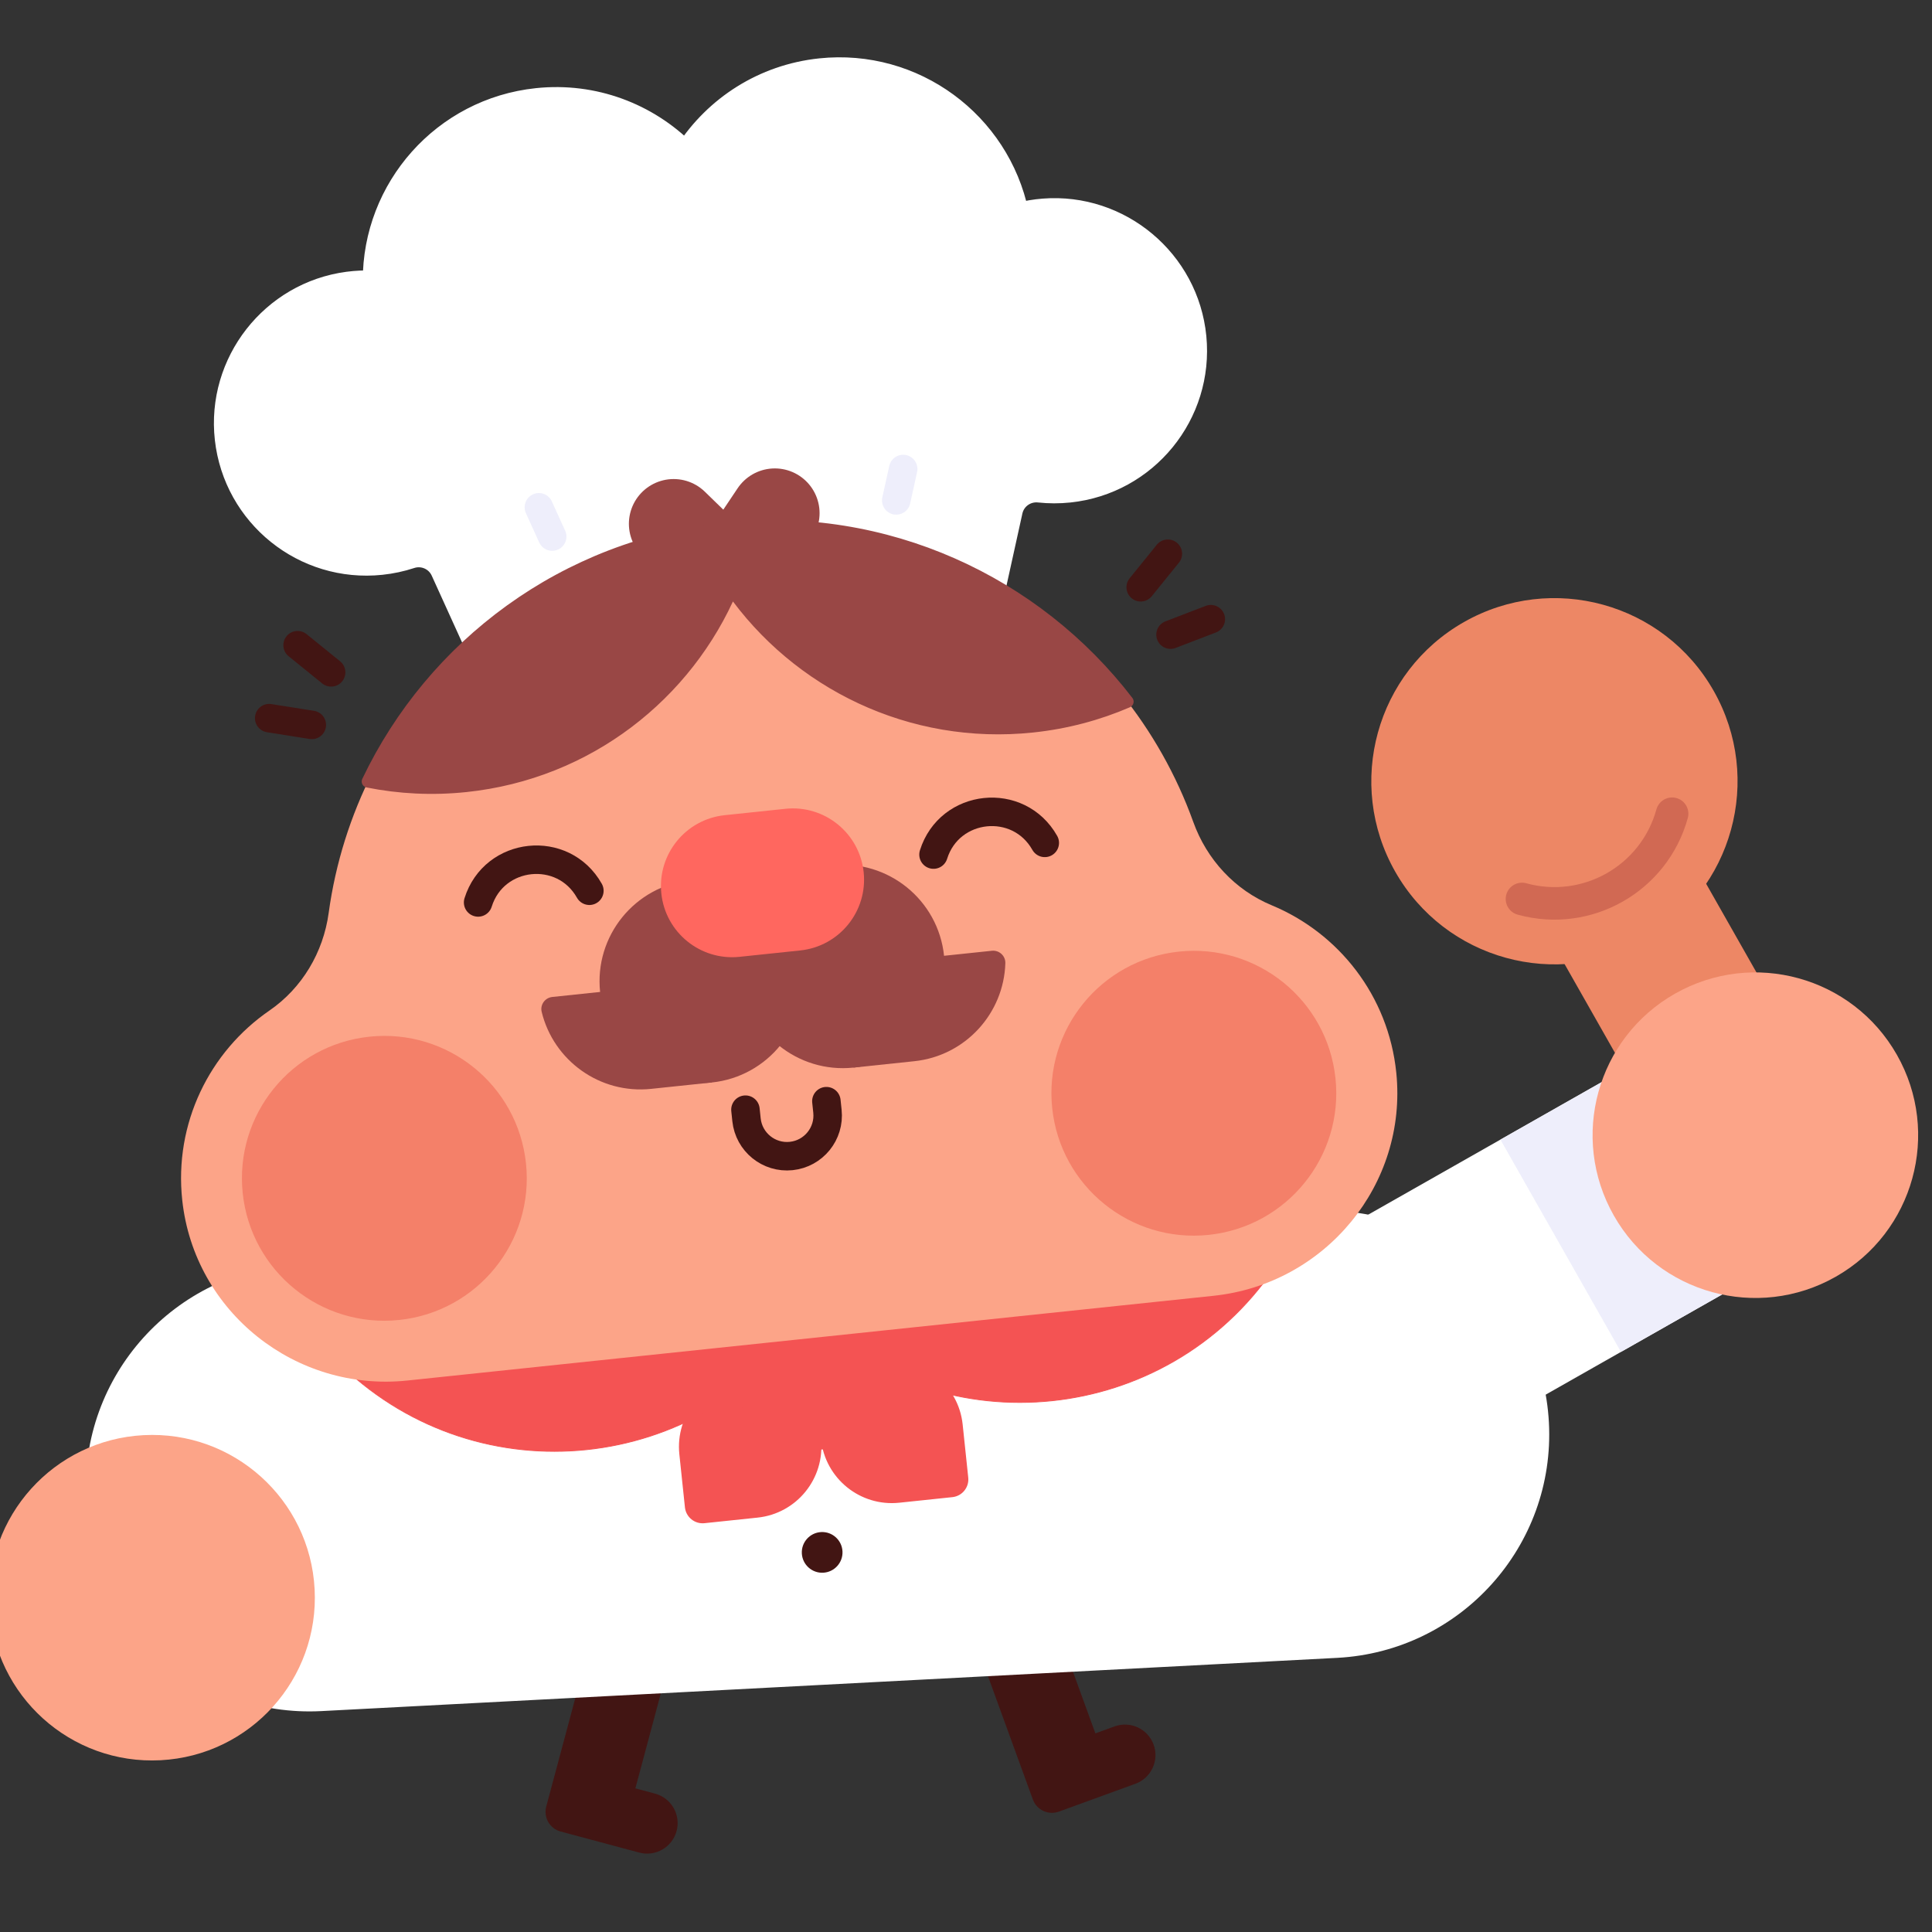
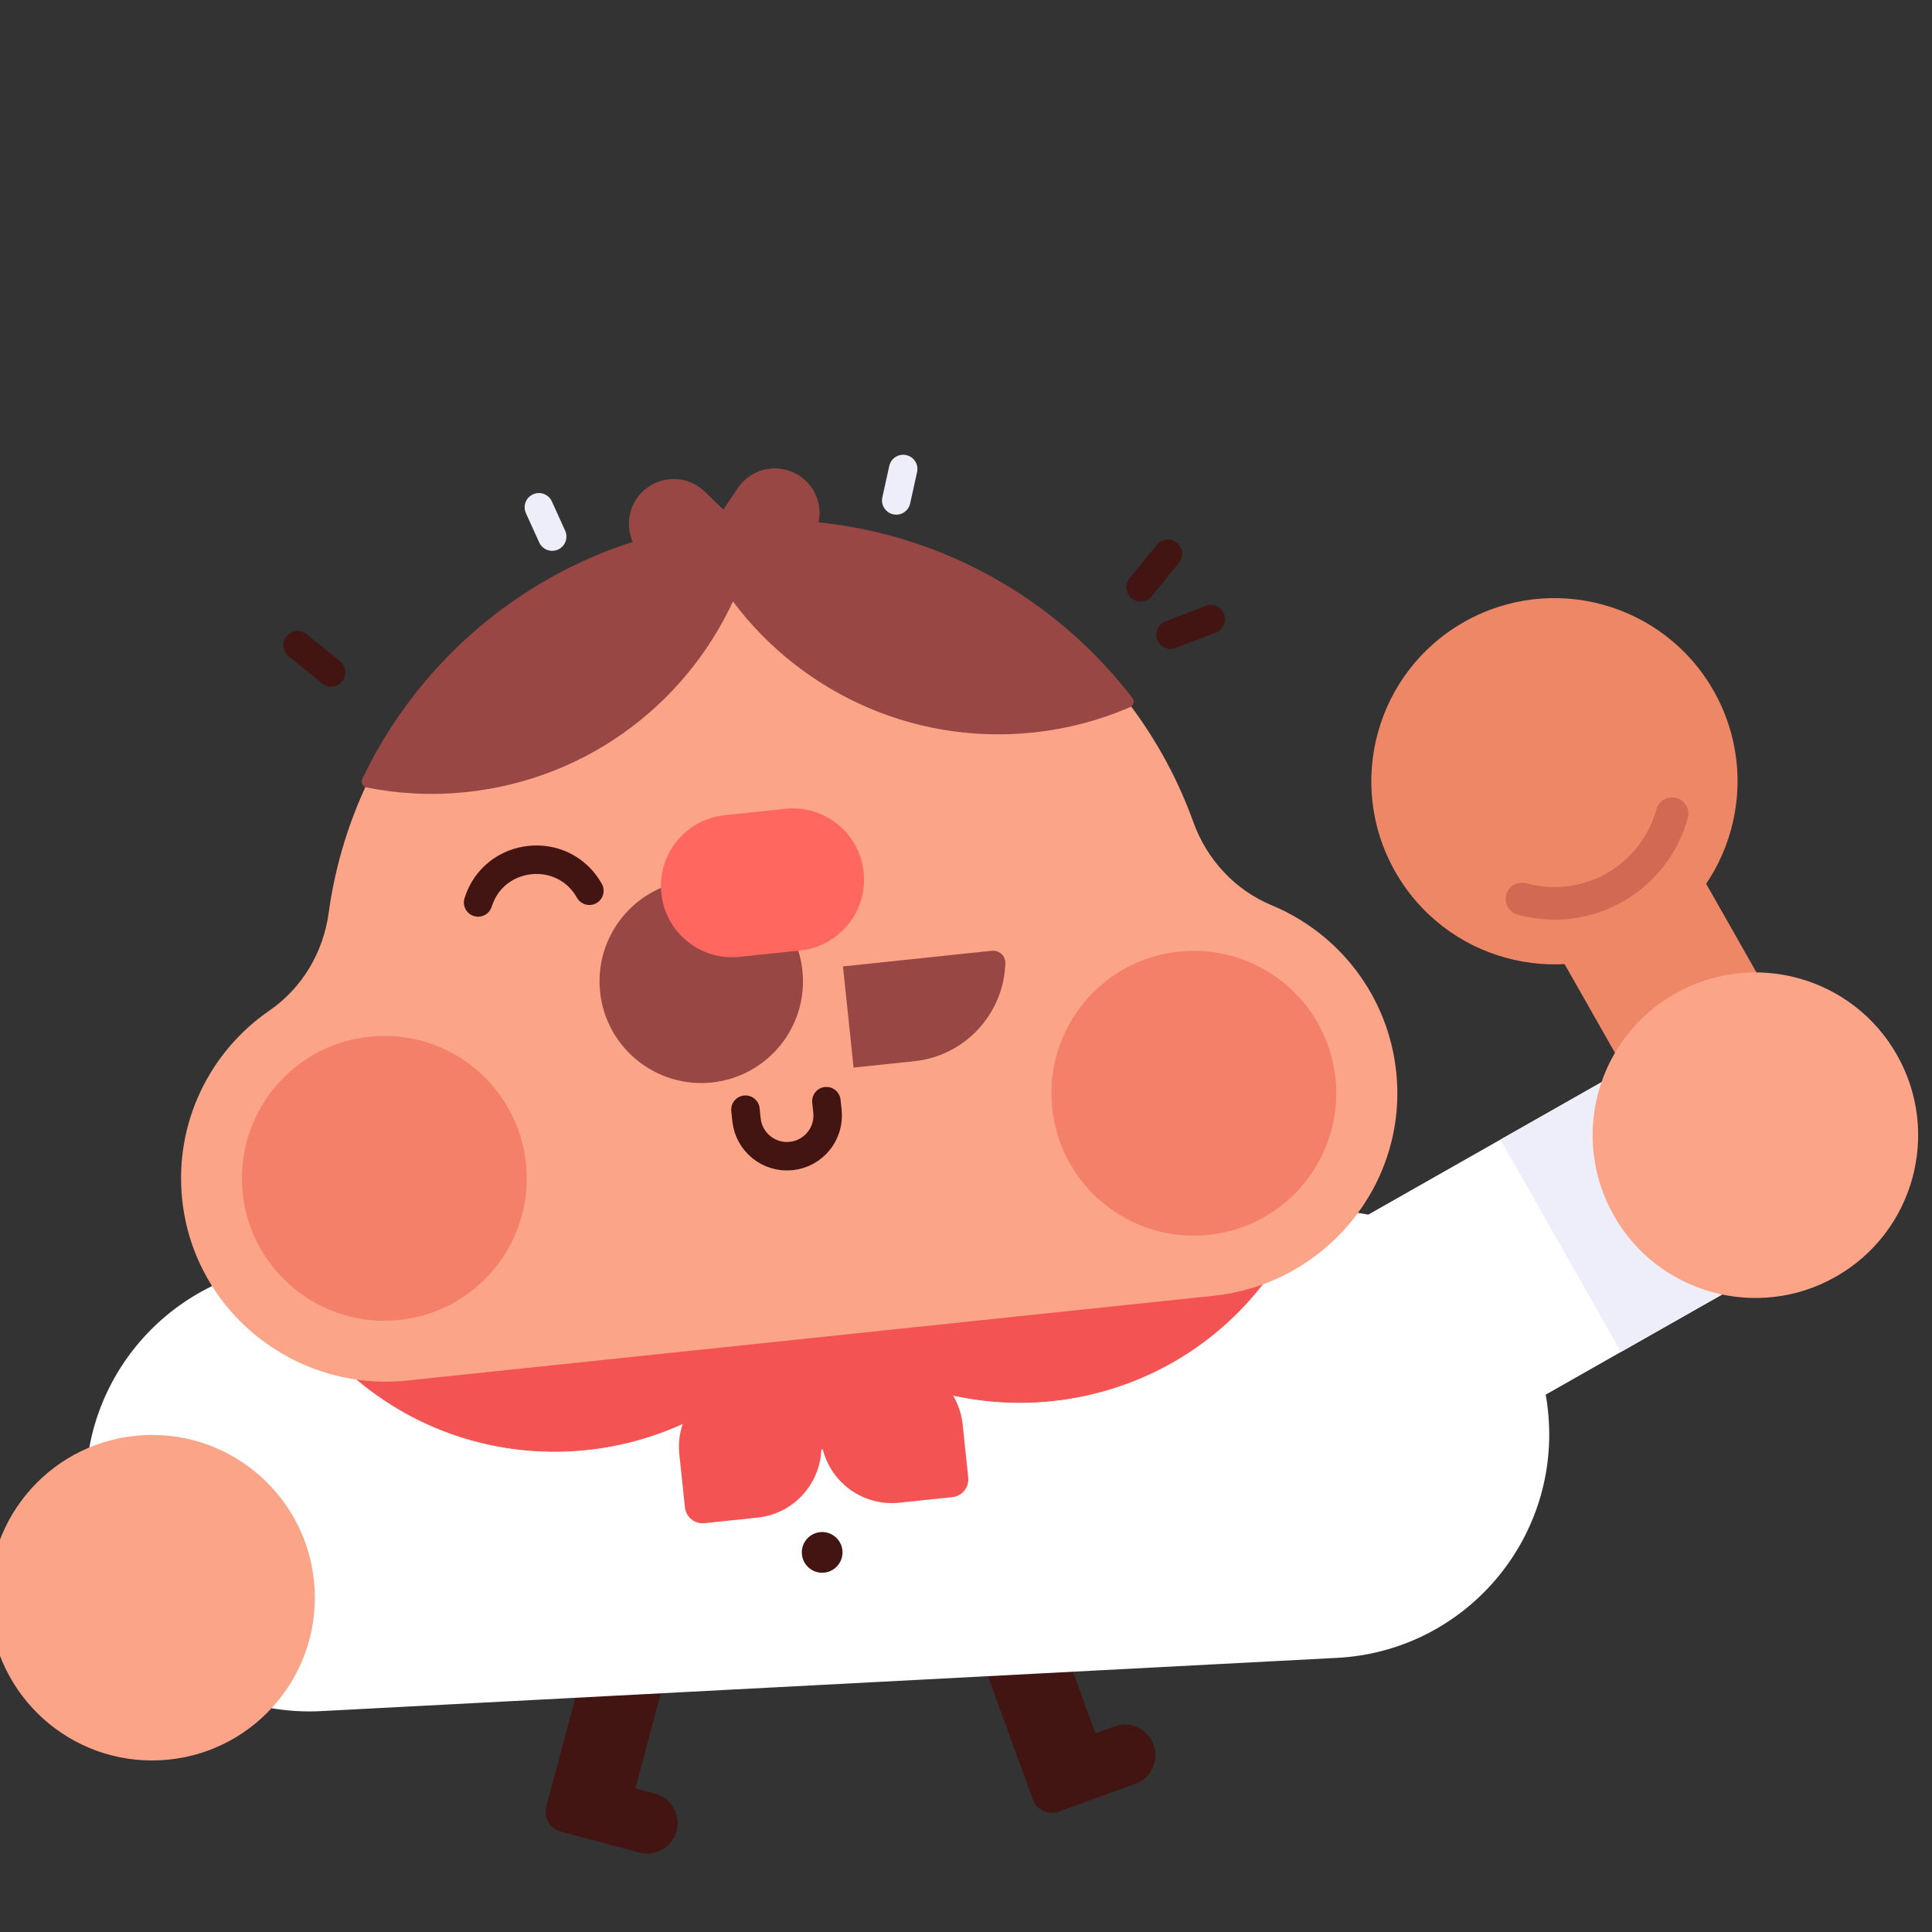
<svg xmlns="http://www.w3.org/2000/svg" viewBox="0 0 500 500">
  <rect x="0" y="0" width="500" height="500" fill="#333333" stroke="none" />
  <defs>
    <clipPath clipPathUnits="userSpaceOnUse" id="clipPath217">
      <path d="M 0,11269.254 H 14400 V 0 H 0 Z" transform="translate(-9143.001,-6027.032)" id="path217" />
    </clipPath>
    <clipPath clipPathUnits="userSpaceOnUse" id="clipPath219">
      <path d="M 0,11269.254 H 14400 V 0 H 0 Z" transform="translate(-9707.472,-6109.585)" id="path219" />
    </clipPath>
    <clipPath clipPathUnits="userSpaceOnUse" id="clipPath221">
      <path d="M 0,11269.254 H 14400 V 0 H 0 Z" transform="translate(-9980.963,-6193.811)" id="path221" />
    </clipPath>
    <clipPath clipPathUnits="userSpaceOnUse" id="clipPath223">
      <path d="M 0,11269.254 H 14400 V 0 H 0 Z" transform="translate(-10112.214,-6446.229)" id="path223" />
    </clipPath>
    <clipPath clipPathUnits="userSpaceOnUse" id="clipPath225">
      <path d="M 0,11269.254 H 14400 V 0 H 0 Z" transform="translate(-10185.582,-7177.831)" id="path225" />
    </clipPath>
    <clipPath clipPathUnits="userSpaceOnUse" id="clipPath227">
      <path d="M 0,11269.254 H 14400 V 0 H 0 Z" transform="translate(-10443.526,-7381.767)" id="path227" />
    </clipPath>
    <clipPath clipPathUnits="userSpaceOnUse" id="clipPath229">
      <path d="M 0,11269.254 H 14400 V 0 H 0 Z" transform="translate(-10392.462,-7230.81)" id="path229" />
    </clipPath>
    <clipPath clipPathUnits="userSpaceOnUse" id="clipPath231">
      <path d="M 0,11269.254 H 14400 V 0 H 0 Z" transform="translate(-10329.621,-6569.655)" id="path231" />
    </clipPath>
    <clipPath clipPathUnits="userSpaceOnUse" id="clipPath233">
      <path d="M 0,11269.254 H 14400 V 0 H 0 Z" transform="translate(-10668.638,-6934.61)" id="path233" />
    </clipPath>
    <clipPath clipPathUnits="userSpaceOnUse" id="clipPath235">
      <path d="M 0,11269.254 H 14400 V 0 H 0 Z" transform="translate(-9250.739,-6540.107)" id="path235" />
    </clipPath>
    <clipPath clipPathUnits="userSpaceOnUse" id="clipPath237">
      <path d="M 0,11269.254 H 14400 V 0 H 0 Z" transform="translate(-9424.781,-6558.4)" id="path237" />
    </clipPath>
    <clipPath clipPathUnits="userSpaceOnUse" id="clipPath239">
      <path d="M 0,11269.254 H 14400 V 0 H 0 Z" transform="translate(-9331.216,-6611.405)" id="path239" />
    </clipPath>
    <clipPath clipPathUnits="userSpaceOnUse" id="clipPath241">
      <path d="M 0,11269.254 H 14400 V 0 H 0 Z" transform="translate(-9331.238,-6611.407)" id="path241" />
    </clipPath>
    <clipPath clipPathUnits="userSpaceOnUse" id="clipPath243">
      <path d="M 0,11269.254 H 14400 V 0 H 0 Z" transform="translate(-9437.211,-6559.706)" id="path243" />
    </clipPath>
    <clipPath clipPathUnits="userSpaceOnUse" id="clipPath245">
      <path d="M 0,11269.254 H 14400 V 0 H 0 Z" transform="translate(-9620.163,-7974.013)" id="path245" />
    </clipPath>
    <clipPath clipPathUnits="userSpaceOnUse" id="clipPath247">
      <path d="M 0,11269.254 H 14400 V 0 H 0 Z" transform="translate(-9290.163,-7600.034)" id="path247" />
    </clipPath>
    <clipPath clipPathUnits="userSpaceOnUse" id="clipPath249">
      <path d="M 0,11269.254 H 14400 V 0 H 0 Z" transform="translate(-9829.165,-6638.609)" id="path249" />
    </clipPath>
    <clipPath clipPathUnits="userSpaceOnUse" id="clipPath251">
      <path d="M 0,11269.254 H 14400 V 0 H 0 Z" transform="translate(-9324.096,-7038.003)" id="path251" />
    </clipPath>
    <clipPath clipPathUnits="userSpaceOnUse" id="clipPath253">
-       <path d="M 0,11269.254 H 14400 V 0 H 0 Z" transform="translate(-9016.802,-7005.705)" id="path253" />
-     </clipPath>
+       </clipPath>
    <clipPath clipPathUnits="userSpaceOnUse" id="clipPath255">
      <path d="M 0,11269.254 H 14400 V 0 H 0 Z" transform="translate(-9249.507,-7030.163)" id="path255" />
    </clipPath>
    <clipPath clipPathUnits="userSpaceOnUse" id="clipPath257">
      <path d="M 0,11269.254 H 14400 V 0 H 0 Z" transform="translate(-9556.802,-7062.461)" id="path257" />
    </clipPath>
    <clipPath clipPathUnits="userSpaceOnUse" id="clipPath259">
      <path d="M 0,11269.254 H 14400 V 0 H 0 Z" transform="translate(-9246.894,-7055.026)" id="path259" />
    </clipPath>
    <clipPath clipPathUnits="userSpaceOnUse" id="clipPath261">
      <path d="M 0,11269.254 H 14400 V 0 H 0 Z" transform="translate(-8925.665,-7121.823)" id="path261" />
    </clipPath>
    <clipPath clipPathUnits="userSpaceOnUse" id="clipPath263">
      <path d="M 0,11269.254 H 14400 V 0 H 0 Z" transform="translate(-9621.805,-7194.99)" id="path263" />
    </clipPath>
    <clipPath clipPathUnits="userSpaceOnUse" id="clipPath265">
      <path d="M 0,11269.254 H 14400 V 0 H 0 Z" transform="translate(-9353.514,-6877.699)" id="path265" />
    </clipPath>
    <clipPath clipPathUnits="userSpaceOnUse" id="clipPath267">
      <path d="M 0,11269.254 H 14400 V 0 H 0 Z" transform="translate(-8984.487,-6801.207)" id="path267" />
    </clipPath>
    <clipPath clipPathUnits="userSpaceOnUse" id="clipPath269">
      <path d="M 0,11269.254 H 14400 V 0 H 0 Z" transform="translate(-9630.927,-6869.15)" id="path269" />
    </clipPath>
    <clipPath clipPathUnits="userSpaceOnUse" id="clipPath271">
      <path d="M 0,11269.254 H 14400 V 0 H 0 Z" transform="translate(-9229.31,-7581.069)" id="path271" />
    </clipPath>
    <clipPath clipPathUnits="userSpaceOnUse" id="clipPath273">
      <path d="M 0,11269.254 H 14400 V 0 H 0 Z" transform="translate(-9739.638,-7509.019)" id="path273" />
    </clipPath>
    <clipPath clipPathUnits="userSpaceOnUse" id="clipPath275">
      <path d="M 0,11269.254 H 14400 V 0 H 0 Z" transform="translate(-9776.276,-7450.807)" id="path275" />
    </clipPath>
    <clipPath clipPathUnits="userSpaceOnUse" id="clipPath277">
      <path d="M 0,11269.254 H 14400 V 0 H 0 Z" transform="translate(-8745.117,-7404.49)" id="path277" />
    </clipPath>
    <clipPath clipPathUnits="userSpaceOnUse" id="clipPath279">
-       <path d="M 0,11269.254 H 14400 V 0 H 0 Z" transform="translate(-8721.382,-7339.933)" id="path279" />
-     </clipPath>
+       </clipPath>
    <clipPath clipPathUnits="userSpaceOnUse" id="clipPath281">
      <path d="M 0,11269.254 H 14400 V 0 H 0 Z" transform="translate(-9016.668,-7571.289)" id="path281" />
    </clipPath>
    <clipPath clipPathUnits="userSpaceOnUse" id="clipPath283">
      <path d="M 0,11269.254 H 14400 V 0 H 0 Z" transform="translate(-9439.34,-7615.714)" id="path283" />
    </clipPath>
    <clipPath clipPathUnits="userSpaceOnUse" id="clipPath285">
      <path d="M 0,11269.254 H 14400 V 0 H 0 Z" transform="translate(-9385.764,-6325.341)" id="path285" />
    </clipPath>
    <clipPath clipPathUnits="userSpaceOnUse" id="clipPath287">
      <path d="M 0,11269.254 H 14400 V 0 H 0 Z" transform="translate(-8724.827,-6278.186)" id="path287" />
    </clipPath>
  </defs>
  <g id="layer-MC6" transform="matrix(0.158, 0, 0, 0.158, -1756.606, -640.183)" style="">
    <path id="path216" d="m 0,0 -24.147,6.471 38.822,144.888 -96.592,25.882 -51.765,-193.185 c -3.573,-13.336 4.342,-27.045 17.678,-30.619 l 72.444,-19.411 24.149,-6.47 c 20.006,-5.361 40.567,6.511 45.928,26.516 C 31.877,-25.923 20.006,-5.36 0,0" style="fill:#421513;fill-opacity:1;fill-rule:nonzero;stroke:none" transform="matrix(1.333,0,0,-1.333,12190.668,6989.691)" clip-path="url(#clipPath217)" />
    <path id="path218" d="m 0,0 -23.492,-8.55 -51.304,140.953 -93.969,-34.201 68.405,-187.939 c 4.721,-12.974 19.068,-19.664 32.042,-14.942 l 70.477,25.652 23.492,8.55 c 19.462,7.084 29.496,28.603 22.413,48.064 C 40.98,-2.951 19.462,7.083 0,0" style="fill:#421513;fill-opacity:1;fill-rule:nonzero;stroke:none" transform="matrix(1.333,0,0,-1.333,12943.296,6879.621)" clip-path="url(#clipPath219)" />
    <path id="path220" d="m 0,0 c 151.67,7.949 268.18,137.345 260.23,289.016 -7.948,151.67 -137.344,268.179 -289.014,260.23 l -1248.287,-65.42 c -151.67,-7.948 -268.18,-137.345 -260.231,-289.015 7.948,-151.67 137.345,-268.18 289.015,-260.231 z" style="fill:#ffffff;fill-opacity:1;fill-rule:nonzero;stroke:none" transform="matrix(1.333,0,0,-1.333,13307.951,6767.319)" clip-path="url(#clipPath221)" />
    <path id="path222" d="M 0,0 434.814,246.853 286.702,507.742 -148.112,260.888 Z" style="fill:#ffffff;fill-opacity:1;fill-rule:nonzero;stroke:none" transform="matrix(1.333,0,0,-1.333,13482.951,6430.762)" clip-path="url(#clipPath223)" />
    <path id="path224" d="m 0,0 185.14,-326.111 c 27.266,-48.028 88.305,-64.859 136.334,-37.592 48.028,27.267 64.858,88.306 37.591,136.334 L 173.926,98.741 Z" style="fill:#ed8765;fill-opacity:1;fill-rule:nonzero;stroke:none" transform="matrix(1.333,0,0,-1.333,13580.775,5455.292)" clip-path="url(#clipPath225)" />
    <path id="path226" d="m 0,0 c 61.35,-108.063 23.48,-245.4 -84.583,-306.75 -108.063,-61.35 -245.4,-23.481 -306.75,84.582 -61.351,108.064 -23.481,245.4 84.582,306.751 C -198.687,145.933 -61.351,108.063 0,0" style="fill:#ed8765;fill-opacity:1;fill-rule:nonzero;stroke:none" transform="matrix(1.333,0,0,-1.333,13924.701,5183.378)" clip-path="url(#clipPath227)" />
    <path id="path228" d="M 0,0 C -22.021,-79.862 -104.613,-126.752 -184.476,-104.731" style="fill:none;stroke:#d16953;stroke-width:40;stroke-linecap:round;stroke-linejoin:round;stroke-miterlimit:10;stroke-dasharray:none;stroke-opacity:1" transform="matrix(1.333,0,0,-1.333,13856.616,5384.653)" clip-path="url(#clipPath229)" />
    <path id="path230" d="M 0,0 217.407,123.427 69.295,384.315 -148.112,260.889 Z" style="fill:#eeeefb;fill-opacity:1;fill-rule:nonzero;stroke:none" transform="matrix(1.333,0,0,-1.333,13772.827,6266.194)" clip-path="url(#clipPath231)" />
    <path id="path232" d="m 0,0 c 54.533,-96.057 20.872,-218.134 -75.185,-272.667 -96.056,-54.534 -218.133,-20.872 -272.667,75.184 -54.533,96.057 -20.872,218.134 75.185,272.667 C -176.61,129.718 -54.533,96.057 0,0" style="fill:#fca488;fill-opacity:1;fill-rule:nonzero;stroke:none" transform="matrix(1.333,0,0,-1.333,14224.85,5779.587)" clip-path="url(#clipPath233)" />
    <path id="path234" d="m 0,0 c -48.06,-5.051 -82.926,-48.107 -77.874,-96.167 l 6.859,-65.266 c 1.263,-12.015 12.028,-20.731 24.042,-19.468 l 65.266,6.859 c 48.06,5.052 82.926,48.107 77.874,96.167 L 87.021,9.146 Z" style="fill:#f45353;fill-opacity:1;fill-rule:nonzero;stroke:none" transform="matrix(1.333,0,0,-1.333,12334.318,6305.591)" clip-path="url(#clipPath235)" />
    <path id="path236" d="m 0,0 c 48.06,5.051 91.115,-29.814 96.167,-77.875 l 6.859,-65.265 c 1.263,-12.015 -7.454,-22.779 -19.468,-24.042 l -65.266,-6.86 c -48.061,-5.051 -91.115,29.815 -96.167,77.875 l -9.146,87.021 z" style="fill:#f45353;fill-opacity:1;fill-rule:nonzero;stroke:none" transform="matrix(1.333,0,0,-1.333,12566.374,6281.201)" clip-path="url(#clipPath237)" />
    <path id="path238" d="M 0,0 C -131.628,-191.521 -403.257,-220.071 -571.829,-60.102 Z" style="fill:#f45353;fill-opacity:1;fill-rule:nonzero;stroke:#f45353;stroke-width:1;stroke-linecap:butt;stroke-linejoin:miter;stroke-miterlimit:10;stroke-dasharray:none;stroke-opacity:1" transform="matrix(1.333,0,0,-1.333,12441.621,6210.527)" clip-path="url(#clipPath239)" />
    <path id="path240" d="M 0,0 C 168.571,-159.969 440.2,-131.419 571.829,60.102 Z" style="fill:#f45353;fill-opacity:1;fill-rule:nonzero;stroke:#f45353;stroke-width:1;stroke-linecap:butt;stroke-linejoin:miter;stroke-miterlimit:10;stroke-dasharray:none;stroke-opacity:1" transform="matrix(1.333,0,0,-1.333,12441.65,6210.524)" clip-path="url(#clipPath241)" />
    <path id="path242" d="m 0,0 c 5.773,-54.926 -34.073,-104.132 -88.999,-109.905 -54.926,-5.773 -104.132,34.073 -109.905,88.999 -5.773,54.926 34.074,104.132 89,109.905 C -54.979,94.772 -5.772,54.926 0,0" style="fill:#f45353;fill-opacity:1;fill-rule:nonzero;stroke:none" transform="matrix(1.333,0,0,-1.333,12582.948,6279.458)" clip-path="url(#clipPath243)" />
-     <path id="path244" d="m 0,0 c -10.52,-0.82 -20.735,-2.557 -30.585,-5.109 -23.338,111.607 -127.873,189.621 -243.717,177.445 -70.301,-7.389 -129.61,-46.41 -165.303,-101.425 -46.352,46.392 -112.478,72.23 -182.779,64.84 -115.844,-12.175 -201.875,-110.218 -201.498,-224.239 -10.165,0.449 -20.518,0.024 -30.978,-1.361 -94.119,-12.462 -161.44,-98.648 -150.865,-192.996 10.704,-95.487 96.49,-164.582 192.201,-154.523 12.652,1.33 24.845,3.979 36.46,7.794 14.574,4.788 30.415,-2.088 36.761,-16.054 l 102.089,-224.691 546.987,57.491 53.143,241.006 c 3.304,14.98 17.369,25 32.62,23.347 12.153,-1.317 24.632,-1.373 37.283,-0.044 95.712,10.06 165.258,95.482 155.874,191.107 C 178.421,-62.927 94.651,7.379 0,0" style="fill:#ffffff;fill-opacity:1;fill-rule:nonzero;stroke:#ffffff;stroke-width:25;stroke-linecap:round;stroke-linejoin:round;stroke-miterlimit:10;stroke-dasharray:none;stroke-opacity:1" transform="matrix(1.333,0,0,-1.333,12826.884,4393.716)" clip-path="url(#clipPath245)" />
    <path id="path246" d="m 0,0 -54.318,-81.122 -69.997,68.056" style="fill:#994745;fill-opacity:1;fill-rule:nonzero;stroke:#994745;stroke-width:110;stroke-linecap:round;stroke-linejoin:round;stroke-miterlimit:10;stroke-dasharray:none;stroke-opacity:1" transform="matrix(1.333,0,0,-1.333,12386.883,4892.354)" clip-path="url(#clipPath247)" />
    <path id="path248" d="m 0,0 c 137.283,14.429 238.473,136.741 224.526,274.073 -9.627,94.791 -70.973,171.726 -153.131,205.798 -45.151,18.725 -79.714,56.218 -96.258,102.212 -83.732,232.783 -317.972,387.392 -574.991,360.378 -257.019,-27.014 -453.996,-226.945 -487.5,-472.05 -6.619,-48.429 -32.631,-92.289 -72.903,-119.992 -73.278,-50.409 -117.289,-138.418 -106.997,-233.138 14.911,-137.231 139.319,-235.832 276.603,-221.403 z" style="fill:#fca488;fill-opacity:1;fill-rule:nonzero;stroke:none" transform="matrix(1.333,0,0,-1.333,13105.553,6174.256)" clip-path="url(#clipPath249)" />
    <path id="path250" d="m 0,0 c 7.217,-68.658 -42.591,-130.165 -111.249,-137.381 -68.657,-7.217 -130.165,42.591 -137.381,111.249 -7.217,68.657 42.592,130.165 111.249,137.381 C -68.724,118.465 -7.216,68.657 0,0" style="fill:#994745;fill-opacity:1;fill-rule:nonzero;stroke:none" transform="matrix(1.333,0,0,-1.333,12432.128,5641.73)" clip-path="url(#clipPath251)" />
    <path id="path252" d="m 0,0 c -8.969,-0.943 -15.176,-9.552 -13.044,-18.314 14.566,-59.873 71.525,-101.228 134.5,-94.609 l 74.589,7.84 -13.066,124.315 z" style="fill:#994745;fill-opacity:1;fill-rule:nonzero;stroke:none" transform="matrix(1.333,0,0,-1.333,12022.402,5684.794)" clip-path="url(#clipPath253)" />
-     <path id="path254" d="m 0,0 c 7.217,-68.657 68.724,-118.465 137.382,-111.249 68.657,7.216 118.465,68.724 111.249,137.381 C 241.414,94.79 179.907,144.598 111.249,137.381 42.592,130.165 -7.216,68.658 0,0" style="fill:#994745;fill-opacity:1;fill-rule:nonzero;stroke:none" transform="matrix(1.333,0,0,-1.333,12332.676,5652.183)" clip-path="url(#clipPath255)" />
    <path id="path256" d="M 0,0 C 8.969,0.943 16.83,-6.187 16.566,-15.202 14.767,-76.794 -32.35,-129.088 -95.324,-135.708 l -74.589,-7.839 -13.066,124.316 z" style="fill:#994745;fill-opacity:1;fill-rule:nonzero;stroke:none" transform="matrix(1.333,0,0,-1.333,12742.402,5609.119)" clip-path="url(#clipPath257)" />
    <path id="path258" d="m 0,0 c -48.06,-5.051 -91.115,29.814 -96.167,77.875 -5.051,48.06 29.814,91.115 77.875,96.166 l 74.589,7.84 c 48.06,5.051 91.115,-29.815 96.167,-77.875 C 157.516,55.946 122.649,12.891 74.59,7.839 Z" style="fill:#ff675f;fill-opacity:1;fill-rule:nonzero;stroke:none" transform="matrix(1.333,0,0,-1.333,12329.191,5619.032)" clip-path="url(#clipPath259)" />
    <path id="path260" d="M 0,0 C 19.616,62.596 104.519,71.52 136.721,14.37" style="fill:none;stroke:#421513;stroke-width:35;stroke-linecap:round;stroke-linejoin:round;stroke-miterlimit:10;stroke-dasharray:none;stroke-opacity:1" transform="matrix(1.333,0,0,-1.333,11900.887,5529.97)" clip-path="url(#clipPath261)" />
-     <path id="path262" d="M 0,0 C -32.202,57.15 -117.105,48.226 -136.722,-14.37" style="fill:none;stroke:#421513;stroke-width:35;stroke-linecap:round;stroke-linejoin:round;stroke-miterlimit:10;stroke-dasharray:none;stroke-opacity:1" transform="matrix(1.333,0,0,-1.333,12829.073,5432.414)" clip-path="url(#clipPath263)" />
    <path id="path264" d="m 0,0 1.307,-12.432 c 2.886,-27.463 -17.037,-52.066 -44.5,-54.952 -27.463,-2.887 -52.066,17.036 -54.953,44.5 l -1.306,12.431" style="fill:none;stroke:#421513;stroke-width:35;stroke-linecap:round;stroke-linejoin:round;stroke-miterlimit:10;stroke-dasharray:none;stroke-opacity:1" transform="matrix(1.333,0,0,-1.333,12471.352,5855.468)" clip-path="url(#clipPath265)" />
    <path id="path266" d="m 0,0 c 10.104,-96.121 -59.628,-182.231 -155.748,-192.334 -96.121,-10.103 -182.231,59.628 -192.334,155.749 -10.103,96.12 59.628,182.231 155.749,192.334 C -96.213,165.852 -10.103,96.12 0,0" style="fill:#f48069;fill-opacity:1;fill-rule:nonzero;stroke:none" transform="matrix(1.333,0,0,-1.333,11979.316,5957.458)" clip-path="url(#clipPath267)" />
    <path id="path268" d="m 0,0 c 10.103,-96.121 96.214,-165.852 192.334,-155.749 96.12,10.103 165.852,96.213 155.749,192.334 C 337.98,132.706 251.869,202.437 155.749,192.334 59.629,182.231 -10.103,96.121 0,0" style="fill:#f48069;fill-opacity:1;fill-rule:nonzero;stroke:none" transform="matrix(1.333,0,0,-1.333,12841.236,5866.867)" clip-path="url(#clipPath269)" />
    <path id="path270" d="m 0,0 c -197.539,-20.762 -359.606,-143.67 -439.252,-310.725 38.71,-7.758 79.231,-9.875 120.565,-5.53 149.779,15.742 271.52,112.232 326.527,241.666 80.716,-115.169 219.857,-184.239 369.638,-168.496 41.333,4.344 80.529,14.839 116.779,30.476 C 381.619,-65.765 197.54,20.762 0,0" style="fill:#994745;fill-opacity:1;fill-rule:nonzero;stroke:#994745;stroke-width:15;stroke-linecap:round;stroke-linejoin:round;stroke-miterlimit:10;stroke-dasharray:none;stroke-opacity:1" transform="matrix(1.333,0,0,-1.333,12305.747,4917.641)" clip-path="url(#clipPath271)" />
    <path id="path272" d="M 0,0 33.375,41.214" style="fill:none;stroke:#421513;stroke-width:35;stroke-linecap:round;stroke-linejoin:round;stroke-miterlimit:10;stroke-dasharray:none;stroke-opacity:1" transform="matrix(1.333,0,0,-1.333,12986.184,5013.708)" clip-path="url(#clipPath273)" />
    <path id="path274" d="M 0,0 49.51,19.005" style="fill:none;stroke:#421513;stroke-width:35;stroke-linecap:round;stroke-linejoin:round;stroke-miterlimit:10;stroke-dasharray:none;stroke-opacity:1" transform="matrix(1.333,0,0,-1.333,13035.035,5091.324)" clip-path="url(#clipPath275)" />
    <path id="path276" d="M 0,0 -41.215,33.375" style="fill:none;stroke:#421513;stroke-width:35;stroke-linecap:round;stroke-linejoin:round;stroke-miterlimit:10;stroke-dasharray:none;stroke-opacity:1" transform="matrix(1.333,0,0,-1.333,11660.155,5153.08)" clip-path="url(#clipPath277)" />
    <path id="path278" d="M 0,0 -52.38,8.296" style="fill:none;stroke:#421513;stroke-width:35;stroke-linecap:round;stroke-linejoin:round;stroke-miterlimit:10;stroke-dasharray:none;stroke-opacity:1" transform="matrix(1.333,0,0,-1.333,11628.509,5239.157)" clip-path="url(#clipPath279)" />
    <path id="path280" d="M 0,0 -16.351,35.988" style="fill:none;stroke:#eeeefb;stroke-width:35;stroke-linecap:round;stroke-linejoin:round;stroke-miterlimit:10;stroke-dasharray:none;stroke-opacity:1" transform="matrix(1.333,0,0,-1.333,12022.224,4930.682)" clip-path="url(#clipPath281)" />
    <path id="path282" d="M 0,0 8.512,38.601" style="fill:none;stroke:#eeeefb;stroke-width:35;stroke-linecap:round;stroke-linejoin:round;stroke-miterlimit:10;stroke-dasharray:none;stroke-opacity:1" transform="matrix(1.333,0,0,-1.333,12585.786,4871.449)" clip-path="url(#clipPath283)" />
    <path id="path284" d="m 0,0 c 1.084,-20.682 -14.804,-38.327 -35.486,-39.411 -20.682,-1.084 -38.327,14.804 -39.411,35.486 -1.084,20.682 14.803,38.327 35.486,39.411 C -18.729,36.57 -1.084,20.683 0,0" style="fill:#421513;fill-opacity:1;fill-rule:nonzero;stroke:#ffffff;stroke-width:25;stroke-linecap:round;stroke-linejoin:round;stroke-miterlimit:10;stroke-dasharray:none;stroke-opacity:1" transform="matrix(1.333,0,0,-1.333,12514.352,6591.946)" clip-path="url(#clipPath285)" />
    <path id="path286" d="m 0,0 c 5.78,-110.306 -78.953,-204.412 -189.259,-210.193 -110.305,-5.781 -204.412,78.953 -210.193,189.259 -5.781,110.305 78.953,204.412 189.259,210.193 C -99.888,195.04 -5.781,110.306 0,0" style="fill:#fca488;fill-opacity:1;fill-rule:nonzero;stroke:none" transform="matrix(1.333,0,0,-1.333,11633.102,6654.819)" clip-path="url(#clipPath287)" />
  </g>
</svg>